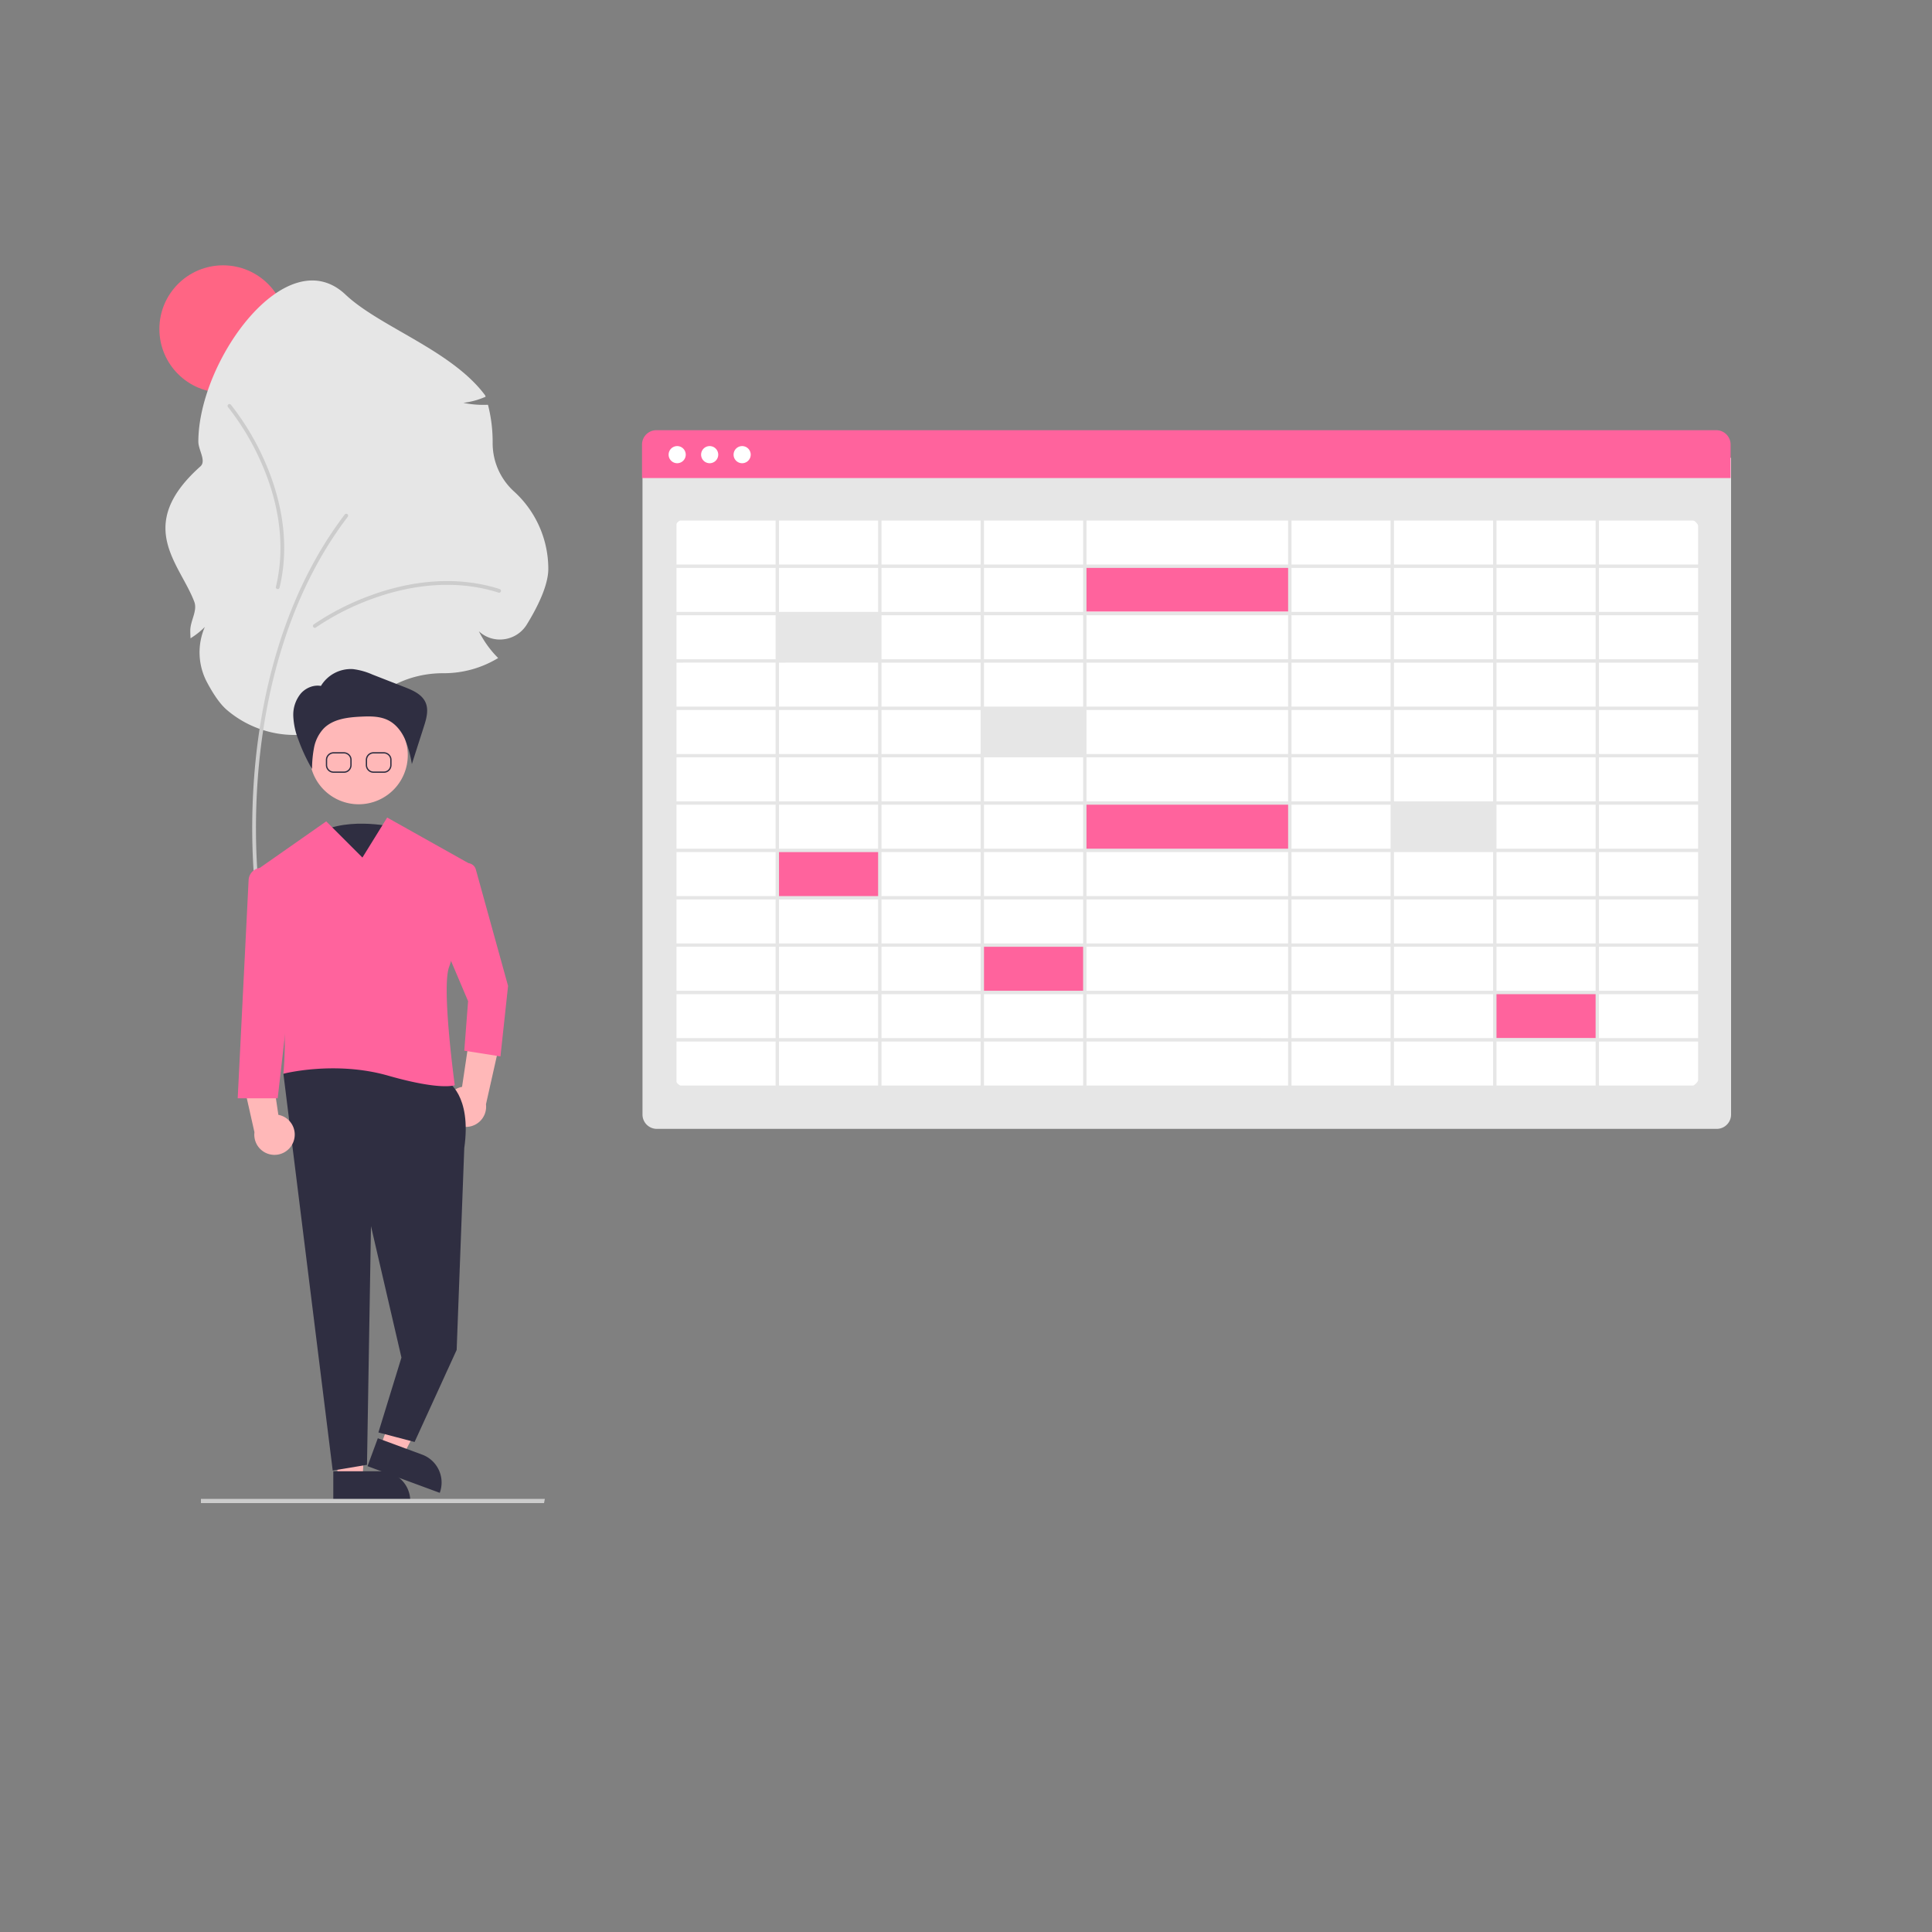
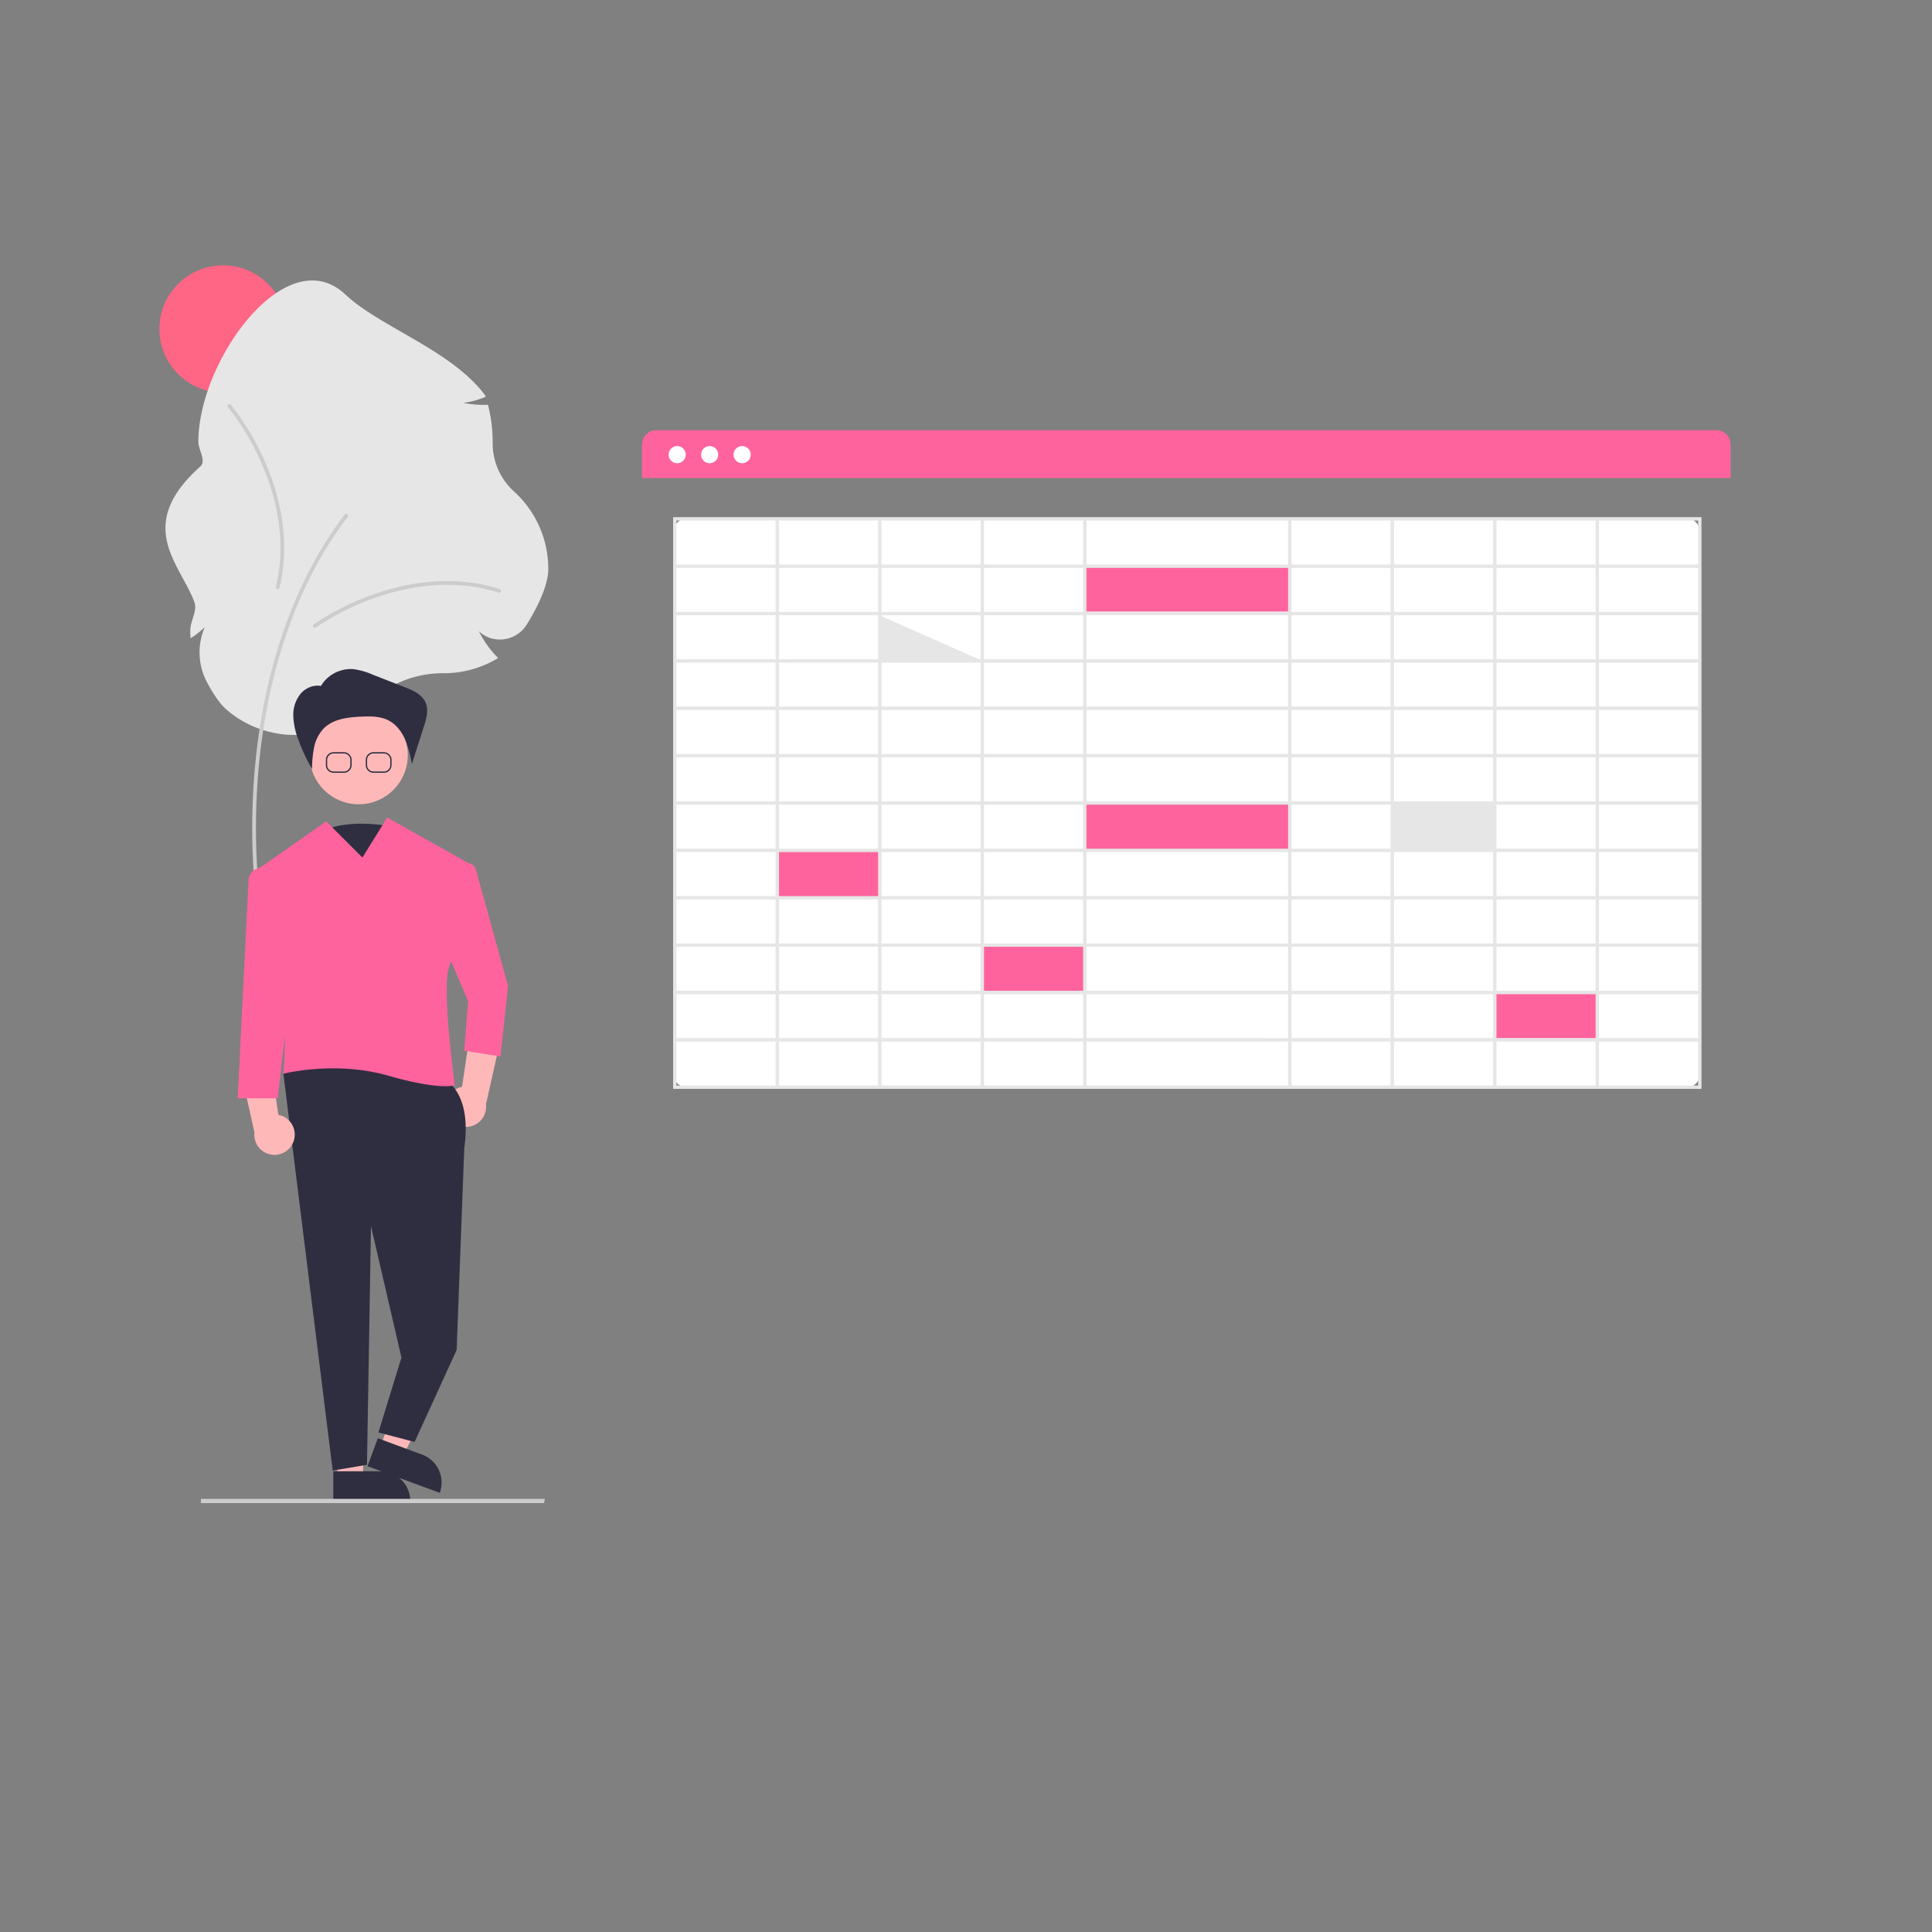
<svg xmlns="http://www.w3.org/2000/svg" id="undraw_spreadsheet_re_cn18" width="1500" height="1500" viewBox="0 0 1500 1500">
  <rect x="0" y="0" width="1500" height="1500" fill="#808080" stroke="none" />
  <defs>
    <clipPath id="clip-path">
      <rect id="Rectangle_2458" data-name="Rectangle 2458" width="1188" height="833" transform="translate(156 334)" fill="#fff" />
    </clipPath>
  </defs>
  <circle id="Ellipse_1510" data-name="Ellipse 1510" cx="49.432" cy="49.432" r="49.432" transform="translate(123.743 206)" fill="#ff6584" />
  <path id="Path_21972" data-name="Path 21972" d="M439.607,433.148a81.057,81.057,0,0,1-52.681-19.453c-4.9-4.192-10.116-11.48-15.509-21.66a49.536,49.536,0,0,1-1.571-42.765,56.843,56.843,0,0,1-9.387,7.7l-1.716,1.142-.1-2.058c-.065-1.338-.1-2.672-.1-3.965,0-7.616,5.76-15.344,3.1-22.383-11.2-29.669-46.709-59.154,4.759-105.072,4.761-4.248-1.6-12.74-1.6-19.167,0-62.982,68.432-157.46,114.243-114.221,26.74,25.239,82.452,43.168,108.464,78.274l.344,1.04-1.015.411A61.223,61.223,0,0,1,570.58,175.3a77.569,77.569,0,0,0,18.138,1.52l.943-.033.23.917a114.742,114.742,0,0,1,3.406,27.766l0,1.012A50.592,50.592,0,0,0,610.005,244.2a81.244,81.244,0,0,1,26.506,59.951c0,13.352-9.075,30.879-16.687,43.231a24.445,24.445,0,0,1-17.946,11.494,23.873,23.873,0,0,1-19.267-6.224,78.948,78.948,0,0,0,13.923,19.712l1.039,1.07-1.29.751a81,81,0,0,1-40.832,11.027l-.84,0c-21.782,0-42.457,8.438-56.724,23.152a81.673,81.673,0,0,1-58.28,24.785Z" transform="translate(-210.807 137.474)" fill="#e6e6e6" />
  <path id="Path_21973" data-name="Path 21973" d="M411.022,560.126a1.458,1.458,0,0,1-1.441-1.252c-.062-.435-6.128-44.187-.68-102.335,5.032-53.7,21.19-131.05,69.594-194.575a1.458,1.458,0,0,1,2.319,1.767C432.828,326.707,416.8,403.489,411.8,456.811c-5.417,57.81.6,101.221.664,101.652a1.459,1.459,0,0,1-1.445,1.663Z" transform="translate(-210.807 137.474)" fill="#ccc" />
  <path id="Path_21974" data-name="Path 21974" d="M455.219,349.962a1.458,1.458,0,0,1-.858-2.637,200.92,200.92,0,0,1,44.356-22.58c24.472-8.959,61.686-17.082,100-4.889a1.458,1.458,0,1,1-.884,2.778c-37.526-11.942-74.065-3.954-98.11,4.849a197.621,197.621,0,0,0-43.645,22.2A1.452,1.452,0,0,1,455.219,349.962Z" transform="translate(-210.807 137.474)" fill="#ccc" />
  <path id="Path_21975" data-name="Path 21975" d="M387.5,177.786a1.458,1.458,0,0,1,2.568-1.046,200.922,200.922,0,0,1,25.715,42.615c10.7,23.763,21.48,60.3,12.077,99.384a1.458,1.458,0,1,1-2.834-.682c9.209-38.288-1.39-74.157-11.9-97.506a197.619,197.619,0,0,0-25.286-41.933A1.452,1.452,0,0,1,387.5,177.786Z" transform="translate(-210.807 137.474)" fill="#ccc" />
  <g id="undraw_spreadsheet_re_cn18-2" data-name="undraw_spreadsheet_re_cn18">
    <rect id="Rectangle_2457" data-name="Rectangle 2457" width="1500" height="1500" fill="#fff" opacity="0" />
    <g id="Group_578" data-name="Group 578" clip-path="url(#clip-path)">
-       <path id="Path_21824" data-name="Path 21824" d="M1332.87,876.453H509.951a11.139,11.139,0,0,1-11.126-11.13V355.43H1344V865.323a11.135,11.135,0,0,1-11.13,11.13Z" fill="#e6e6e6" />
      <path id="Path_21825" data-name="Path 21825" d="M1308.74,844.586H534.08a11.262,11.262,0,0,1-11.246-11.251V413.419a11.262,11.262,0,0,1,11.246-11.251h774.66a11.265,11.265,0,0,1,11.25,11.251V833.335a11.265,11.265,0,0,1-11.25,11.251Z" fill="#fff" />
      <path id="Path_21826" data-name="Path 21826" d="M1343.64,371.174H498.465V345.13A11.141,11.141,0,0,1,509.59,334h822.92a11.137,11.137,0,0,1,11.13,11.13Z" fill="#ff639d" />
      <path id="Path_21827" data-name="Path 21827" d="M525.761,359.638a6.647,6.647,0,1,0-6.645-6.647A6.645,6.645,0,0,0,525.761,359.638Z" fill="#fff" />
      <path id="Path_21828" data-name="Path 21828" d="M550.982,359.638a6.647,6.647,0,1,0-6.645-6.647A6.646,6.646,0,0,0,550.982,359.638Z" fill="#fff" />
      <path id="Path_21829" data-name="Path 21829" d="M576.2,359.638a6.647,6.647,0,1,0-6.644-6.647A6.646,6.646,0,0,0,576.2,359.638Z" fill="#fff" />
-       <path id="Path_21830" data-name="Path 21830" d="M682.293,477.469H602.451v35.353h79.842Z" fill="#e6e6e6" />
-       <path id="Path_21831" data-name="Path 21831" d="M841.976,550.793H762.135v35.354h79.841Z" fill="#e6e6e6" />
+       <path id="Path_21830" data-name="Path 21830" d="M682.293,477.469v35.353h79.842Z" fill="#e6e6e6" />
      <path id="Path_21832" data-name="Path 21832" d="M682.293,660.785H602.451v35.354h79.842Z" fill="#ff639d" />
      <path id="Path_21833" data-name="Path 21833" d="M841.976,734.109H762.135v35.354h79.841Z" fill="#ff639d" />
      <path id="Path_21834" data-name="Path 21834" d="M1239.87,770.773h-79.84v35.354h79.84Z" fill="#ff639d" />
      <path id="Path_21835" data-name="Path 21835" d="M1160.03,624.121h-79.84v35.354h79.84Z" fill="#e6e6e6" />
      <path id="Path_21836" data-name="Path 21836" d="M1001.66,624.121H841.977v35.354H1001.66Z" fill="#ff639d" />
      <path id="Path_21837" data-name="Path 21837" d="M1001.66,439.5H841.977V474.85H1001.66Z" fill="#ff639d" />
      <path id="Path_21838" data-name="Path 21838" d="M522.61,401.523V845.409h798.42V401.523Zm795.8,36.773h-76.96V404.142h76.96ZM843.547,695.7V661.548H1000.09V695.7Zm156.543,2.619v34.154H843.547V698.32Zm0-147.089v34.154H843.547V551.231Zm-156.543-2.618V514.459H1000.09v34.154Zm0,73.544V588H1000.09v34.154Zm156.543,2.619v34.153H843.547V624.776ZM840.93,585.385H763.968V551.231H840.93Zm0,2.618v34.154H763.968V588Zm0,36.773v34.153H763.968V624.776Zm0,36.772V695.7H763.968V661.548Zm161.78,0h76.96V695.7h-76.96Zm0-2.619V624.776h76.96v34.153Zm0-36.772V588h76.96v34.154Zm0-36.772V551.231h76.96v34.154Zm0-36.772V514.459h76.96v34.154Zm0-36.773V477.687h76.96V511.84Zm-2.62,0H843.547V477.687H1000.09Zm-159.16,0H763.968V477.687H840.93Zm0,2.619v34.154H763.968V514.459Zm-79.58,34.154H684.387V514.459H761.35Zm0,2.618v34.154H684.387V551.231Zm0,36.772v34.154H684.387V588Zm0,36.773v34.153H684.387V624.776Zm0,36.772V695.7H684.387V661.548Zm0,36.772v34.154H684.387V698.32Zm2.618,0H840.93v34.154H763.968Zm76.962,36.773v34.153H763.968V735.093Zm2.617,0H1000.09v34.153H843.547Zm159.163,0h76.96v34.153h-76.96Zm0-2.619V698.32h76.96v34.154Zm79.58-34.154h76.96v34.154h-76.96Zm0-2.619V661.548h76.96V695.7Zm0-36.772V624.776h76.96v34.153Zm0-36.772V588h76.96v34.154Zm0-36.772V551.231h76.96v34.154Zm0-36.772V514.459h76.96v34.154Zm0-36.773V477.687h76.96V511.84Zm0-36.772V440.915h76.96v34.153Zm-2.62,0h-76.96V440.915h76.96Zm-79.58,0H843.547V440.915H1000.09Zm-159.16,0H763.968V440.915H840.93Zm-79.58,0H684.387V440.915H761.35Zm0,2.619V511.84H684.387V477.687ZM681.769,511.84H604.808V477.687h76.961Zm0,2.619v34.154H604.808V514.459Zm0,36.772v34.154H604.808V551.231Zm0,36.772v34.154H604.808V588Zm0,36.773v34.153H604.808V624.776Zm0,36.772V695.7H604.808V661.548Zm0,36.772v34.154H604.808V698.32Zm0,36.773v34.153H604.808V735.093Zm2.618,0H761.35v34.153H684.387Zm76.963,36.771v34.155H684.387V771.864Zm2.618,0H840.93v34.155H763.968Zm79.579,0H1000.09v34.155H843.547Zm159.163,0h76.96v34.155h-76.96Zm79.58,0h76.96v34.155h-76.96Zm0-2.618V735.093h76.96v34.153Zm79.58-34.153h76.96v34.153h-76.96Zm0-2.619V698.32h76.96v34.154Zm0-36.773V661.548h76.96V695.7Zm0-36.772V624.776h76.96v34.153Zm0-36.772V588h76.96v34.154Zm0-36.772V551.231h76.96v34.154Zm0-36.772V514.459h76.96v34.154Zm0-36.773V477.687h76.96V511.84Zm0-36.772V440.915h76.96v34.153Zm0-36.772V404.142h76.96V438.3Zm-2.62,0h-76.96V404.142h76.96Zm-79.58,0h-76.96V404.142h76.96Zm-79.58,0H843.547V404.142H1000.09Zm-159.16,0H763.968V404.142H840.93Zm-79.58,0H684.387V404.142H761.35Zm-79.581,0H604.808V404.142h76.961Zm0,2.619v34.153H604.808V440.915ZM602.19,475.068H525.228V440.915H602.19Zm0,2.619V511.84H525.228V477.687Zm0,36.772v34.154H525.228V514.459Zm0,36.772v34.154H525.228V551.231Zm0,36.772v34.154H525.228V588Zm0,36.773v34.153H525.228V624.776Zm0,36.772V695.7H525.228V661.548Zm0,36.772v34.154H525.228V698.32Zm0,36.773v34.153H525.228V735.093Zm0,36.771v34.155H525.228V771.864Zm2.618,0h76.961v34.155H604.808Zm76.961,36.773V842.79H604.808V808.637Zm2.618,0H761.35V842.79H684.387Zm79.581,0H840.93V842.79H763.968Zm79.579,0H1000.09V842.79H843.547Zm159.163,0h76.96V842.79h-76.96Zm79.58,0h76.96V842.79h-76.96Zm79.58,0h76.96V842.79h-76.96Zm0-2.618V771.864h76.96v34.155Zm79.58-34.155h76.96v34.155h-76.96Zm0-2.618V735.093h76.96v34.153Zm0-36.772V698.32h76.96v34.154Zm0-36.773V661.548h76.96V695.7Zm0-36.772V624.776h76.96v34.153Zm0-36.772V588h76.96v34.154Zm0-36.772V551.231h76.96v34.154Zm0-36.772V514.459h76.96v34.154Zm0-36.773V477.687h76.96V511.84Zm0-36.772V440.915h76.96v34.153ZM602.19,404.142V438.3H525.228V404.142Zm-76.962,404.5H602.19V842.79H525.228ZM1241.45,842.79V808.637h76.96V842.79Z" fill="#e6e6e6" />
      <path id="Path_21839" data-name="Path 21839" d="M305.269,642.031s-40.391-9.311-62.606,7.759,28.273,55.867,28.273,55.867Z" fill="#2f2e41" />
      <path id="Path_21840" data-name="Path 21840" d="M347.039,864.7a15.605,15.605,0,0,1,11.7-20.873l8.162-54.85,21.451,19.234-11.04,49.138A15.683,15.683,0,0,1,347.04,864.7Z" fill="#ffb8b8" />
      <path id="Path_21841" data-name="Path 21841" d="M262.49,1149.45l18.976-1.26,4.173-73.83-28.006,1.86Z" fill="#ffb8b8" />
      <path id="Path_21842" data-name="Path 21842" d="M318.533,1165.39h-59.77v-23.11H295.44a23.1,23.1,0,0,1,23.093,23.11Z" fill="#2f2e41" />
      <path id="Path_21843" data-name="Path 21843" d="M295.284,1123.16l17.841,6.59,33.893-65.71-26.332-9.72Z" fill="#ffb8b8" />
      <path id="Path_21844" data-name="Path 21844" d="M341.419,1159.03l-56.072-20.7,8-21.68,34.408,12.71a23.1,23.1,0,0,1,13.667,29.67Z" fill="#2f2e41" />
      <path id="Path_21845" data-name="Path 21845" d="M347.161,839.563s19.217,10.352,13.3,51.761l-5.913,156.756-32.668,71.47-28.088-7.4L311.682,1054,288.029,951.958l-3.1,185.332-26.609,4.44-38.29-308.082,48.784-22.183Z" fill="#2f2e41" />
      <path id="Path_21846" data-name="Path 21846" d="M278.471,624.437a38.115,38.115,0,1,0-38.1-38.115A38.107,38.107,0,0,0,278.471,624.437Z" fill="#ffb8b8" />
      <path id="Path_21847" data-name="Path 21847" d="M300.6,634.738l-19.218,31.057L253.29,637.7l-52.509,36.771a9.937,9.937,0,0,0-3.527,11.861c8.077,19.981,28.761,79.041,22.774,147.318,0,0,39.914-10.352,81.306,1.479s51.74,7.4,51.74,7.4-10.348-75.423-4.435-91.69c4.9-13.494,14.895-58.531,18.16-73.5a6.748,6.748,0,0,0-3.3-7.326Z" fill="#ff639d" />
      <path id="Path_21848" data-name="Path 21848" d="M361.976,670.185a6.756,6.756,0,0,1,7.466,4.887l25.024,90.4-5.914,54.719-28.087-4.437,2.957-38.451-20.7-48.8,13.662-53.3a6.755,6.755,0,0,1,5.588-5.012Z" fill="#ff639d" />
      <path id="Path_21849" data-name="Path 21849" d="M249.009,532.819a27.154,27.154,0,0,1,25.039-13.328,53.208,53.208,0,0,1,15.132,4.238l24.907,9.719c6.445,2.515,13.5,5.6,16.3,11.926,2.6,5.875.659,12.66-1.3,18.777l-9.319,29.075a88.474,88.474,0,0,0-5.281-19.207c-2.706-6.079-6.987-11.684-12.906-14.722-6.47-3.32-14.1-3.251-21.358-2.9-10.286.5-21.47,1.8-28.778,9.063a29.906,29.906,0,0,0-7.585,14.819,89.247,89.247,0,0,0-1.59,16.774,139.077,139.077,0,0,1-10.616-22.768,56.326,56.326,0,0,1-3.944-18.43,25.923,25.923,0,0,1,5.938-17.53c4.208-4.7,11.064-7.244,17.094-5.382" fill="#2f2e41" />
      <path id="Path_21850" data-name="Path 21850" d="M227.82,886.423a15.6,15.6,0,0,0-11.7-20.873L207.961,810.7l-21.45,19.235,11.04,49.138a15.683,15.683,0,0,0,30.269,7.351Z" fill="#ffb8b8" />
      <path id="Path_21851" data-name="Path 21851" d="M201.319,673.944a9.95,9.95,0,0,0-8.3,9.32l-8.47,169.462h31.044l10.348-90.211-13.169-80.364a9.95,9.95,0,0,0-11.453-8.207Z" fill="#ff639d" />
      <path id="Path_21852" data-name="Path 21852" d="M422.407,1167H156v-3.27H423Z" fill="#ccc" />
      <path id="Path_25515" data-name="Path 25515" d="M6,1A5.006,5.006,0,0,0,1,6v4a5.006,5.006,0,0,0,5,5h8a4.88,4.88,0,0,0,3.888-1.853l.006-.008A5.206,5.206,0,0,0,19,10V6a4.828,4.828,0,0,0-1.1-3.136l-.007-.008A5.143,5.143,0,0,0,14,1H6M6,0h8a6.144,6.144,0,0,1,4.63,2.184A5.777,5.777,0,0,1,20,6v4a6.192,6.192,0,0,1-1.294,3.723A5.845,5.845,0,0,1,14,16H6a6,6,0,0,1-6-6V6A6,6,0,0,1,6,0Z" transform="translate(253 584)" fill="#2f2e41" />
      <path id="Path_25516" data-name="Path 25516" d="M6,1A5.006,5.006,0,0,0,1,6v4a5.006,5.006,0,0,0,5,5h8a4.88,4.88,0,0,0,3.888-1.853l.006-.008A5.206,5.206,0,0,0,19,10V6a4.828,4.828,0,0,0-1.1-3.136l-.007-.008A5.143,5.143,0,0,0,14,1H6M6,0h8a6.144,6.144,0,0,1,4.63,2.184A5.777,5.777,0,0,1,20,6v4a6.192,6.192,0,0,1-1.294,3.723A5.845,5.845,0,0,1,14,16H6a6,6,0,0,1-6-6V6A6,6,0,0,1,6,0Z" transform="translate(284 584)" fill="#2f2e41" />
    </g>
  </g>
</svg>